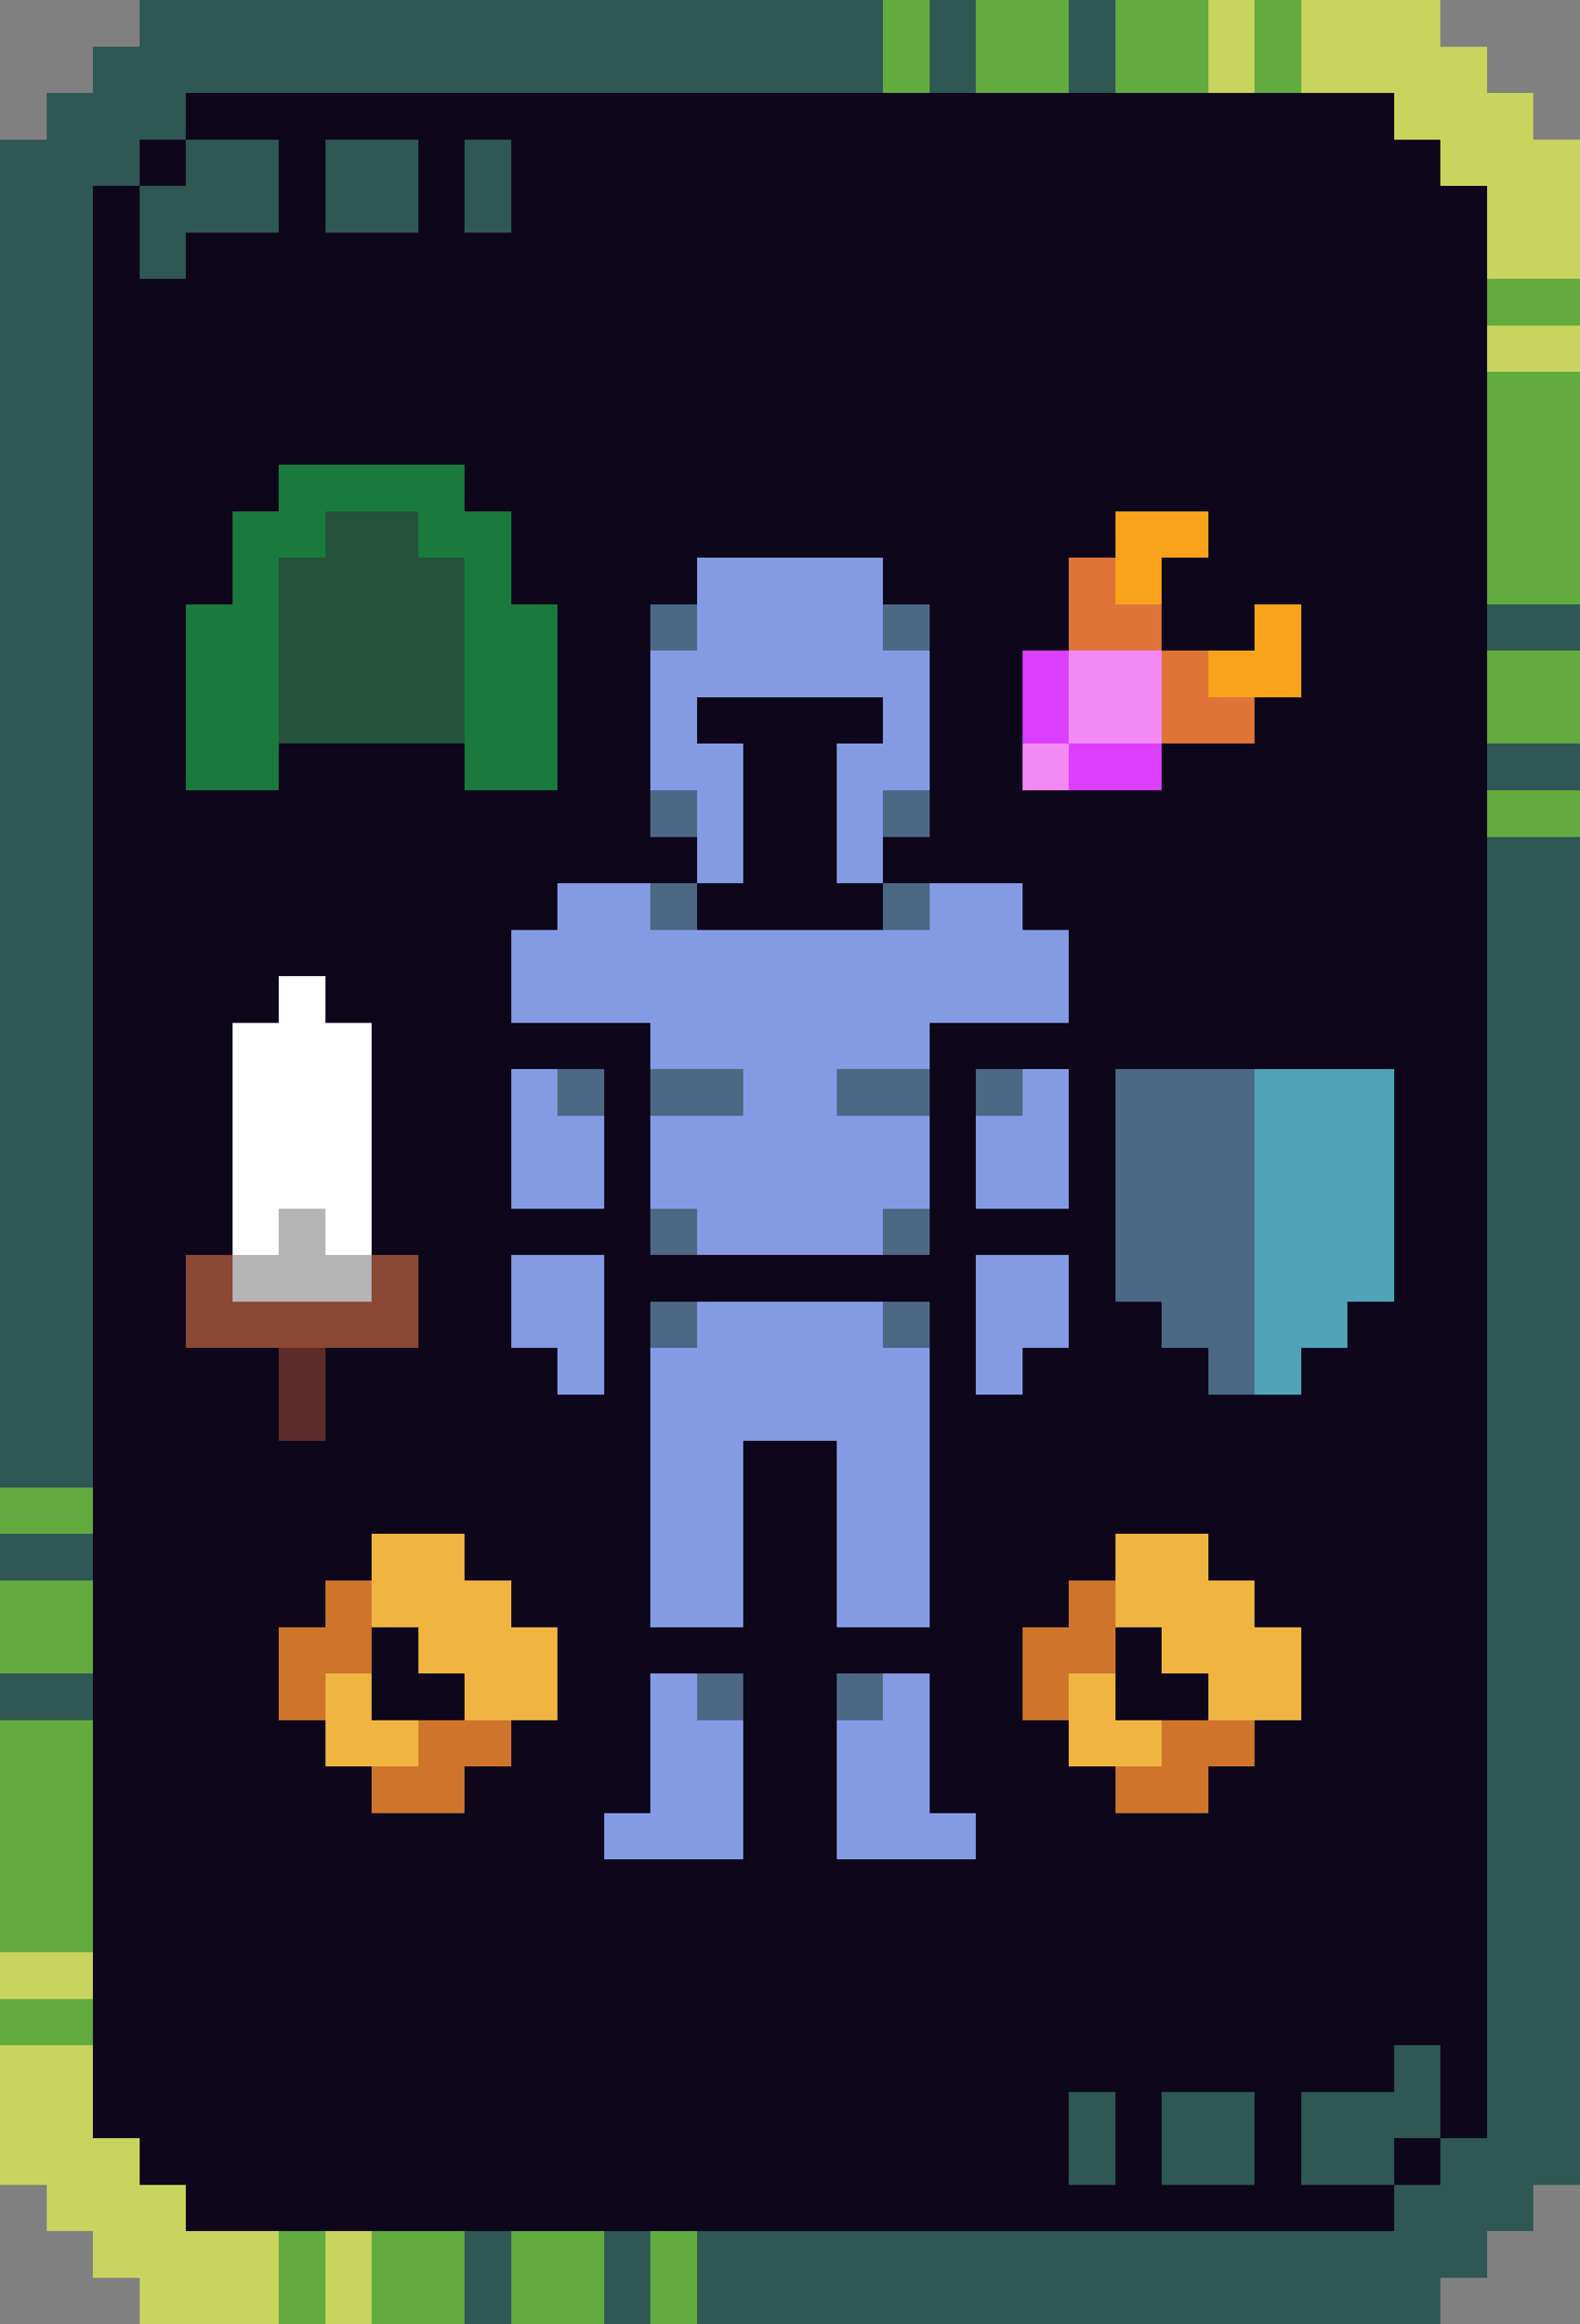
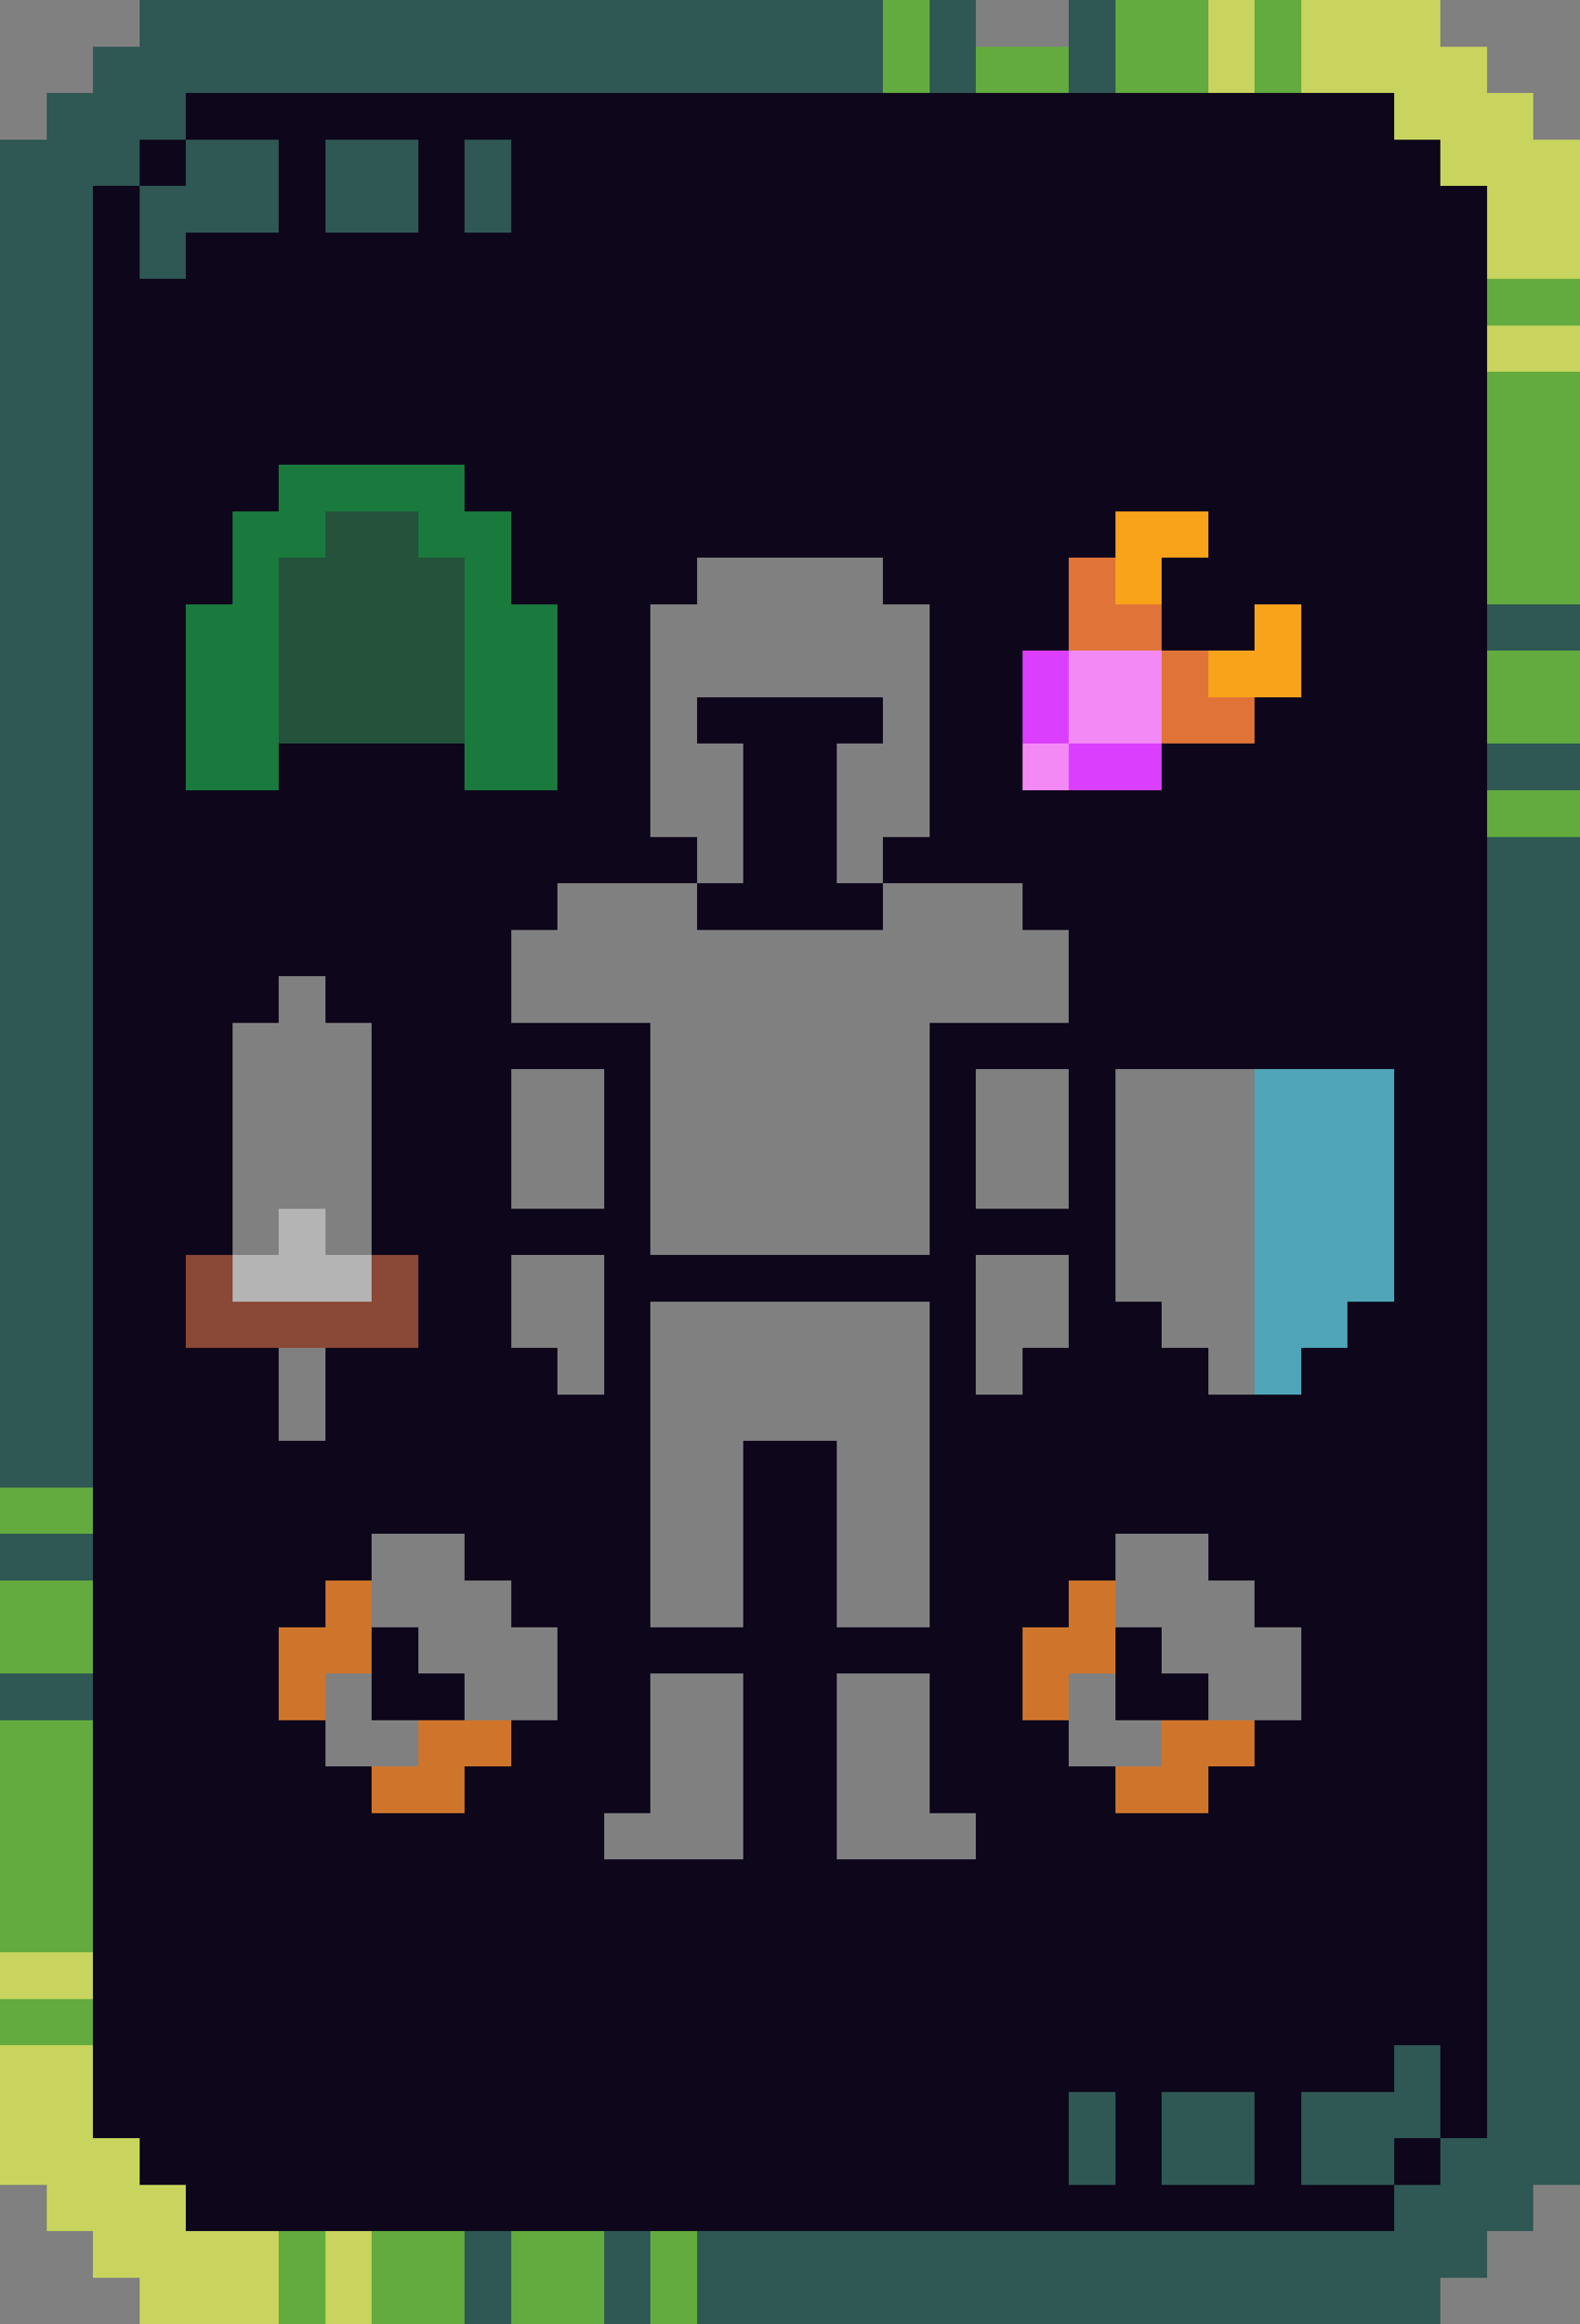
<svg xmlns="http://www.w3.org/2000/svg" viewBox="0 -0.5 34 50" shape-rendering="crispEdges">
  <rect x="0" y="-0.5" width="34" height="50" fill="#808080" stroke="none" />
  <path stroke="#2f5753" d="M3 0h16M20 0h1M23 0h1M2 1h17M20 1h1M23 1h1M1 2h3M0 3h3M4 3h2M7 3h2M10 3h1M0 4h2M3 4h3M7 4h2M10 4h1M0 5h2M3 5h1M0 6h2M0 7h2M0 8h2M0 9h2M0 10h2M0 11h2M0 12h2M0 13h2M32 13h2M0 14h2M0 15h2M0 16h2M32 16h2M0 17h2M0 18h2M32 18h2M0 19h2M32 19h2M0 20h2M32 20h2M0 21h2M32 21h2M0 22h2M32 22h2M0 23h2M32 23h2M0 24h2M32 24h2M0 25h2M32 25h2M0 26h2M32 26h2M0 27h2M32 27h2M0 28h2M32 28h2M0 29h2M32 29h2M0 30h2M32 30h2M0 31h2M32 31h2M32 32h2M0 33h2M32 33h2M32 34h2M32 35h2M0 36h2M32 36h2M32 37h2M32 38h2M32 39h2M32 40h2M32 41h2M32 42h2M32 43h2M30 44h1M32 44h2M23 45h1M25 45h2M28 45h3M32 45h2M23 46h1M25 46h2M28 46h2M31 46h3M30 47h3M10 48h1M13 48h1M15 48h17M10 49h1M13 49h1M15 49h16" />
-   <path stroke="#63ab3f" d="M19 0h1M21 0h2M24 0h2M27 0h1M19 1h1M21 1h2M24 1h2M27 1h1M32 6h2M32 8h2M32 9h2M32 10h2M32 11h2M32 12h2M32 14h2M32 15h2M32 17h2M0 32h2M0 34h2M0 35h2M0 37h2M0 38h2M0 39h2M0 40h2M0 41h2M0 43h2M6 48h1M8 48h2M11 48h2M14 48h1M6 49h1M8 49h2M11 49h2M14 49h1" />
+   <path stroke="#63ab3f" d="M19 0h1M21 0M24 0h2M27 0h1M19 1h1M21 1h2M24 1h2M27 1h1M32 6h2M32 8h2M32 9h2M32 10h2M32 11h2M32 12h2M32 14h2M32 15h2M32 17h2M0 32h2M0 34h2M0 35h2M0 37h2M0 38h2M0 39h2M0 40h2M0 41h2M0 43h2M6 48h1M8 48h2M11 48h2M14 48h1M6 49h1M8 49h2M11 49h2M14 49h1" />
  <path stroke="#c8d45d" d="M26 0h1M28 0h3M26 1h1M28 1h4M30 2h3M31 3h3M32 4h2M32 5h2M32 7h2M0 42h2M0 44h2M0 45h2M0 46h3M1 47h3M2 48h4M7 48h1M3 49h3M7 49h1" />
  <path stroke="#0e071b" d="M4 2h26M3 3h1M6 3h1M9 3h1M11 3h20M2 4h1M6 4h1M9 4h1M11 4h21M2 5h1M4 5h28M2 6h30M2 7h30M2 8h30M2 9h30M2 10h4M10 10h22M2 11h3M11 11h13M26 11h6M2 12h3M11 12h4M19 12h4M25 12h7M2 13h2M12 13h2M20 13h3M25 13h2M28 13h4M2 14h2M12 14h2M20 14h2M28 14h4M2 15h2M12 15h2M15 15h4M20 15h2M27 15h5M2 16h2M6 16h4M12 16h2M16 16h2M20 16h2M25 16h7M2 17h12M16 17h2M20 17h12M2 18h13M16 18h2M19 18h13M2 19h10M15 19h4M22 19h10M2 20h9M23 20h9M2 21h4M7 21h4M23 21h9M2 22h3M8 22h6M20 22h12M2 23h3M8 23h3M13 23h1M20 23h1M23 23h1M30 23h2M2 24h3M8 24h3M13 24h1M20 24h1M23 24h1M30 24h2M2 25h3M8 25h3M13 25h1M20 25h1M23 25h1M30 25h2M2 26h3M8 26h6M20 26h4M30 26h2M2 27h2M9 27h2M13 27h8M23 27h1M30 27h2M2 28h2M9 28h2M13 28h1M20 28h1M23 28h2M29 28h3M2 29h4M7 29h5M13 29h1M20 29h1M22 29h4M28 29h4M2 30h4M7 30h7M20 30h12M2 31h12M16 31h2M20 31h12M2 32h12M16 32h2M20 32h12M2 33h6M10 33h4M16 33h2M20 33h4M26 33h6M2 34h5M11 34h3M16 34h2M20 34h3M27 34h5M2 35h4M8 35h1M12 35h10M24 35h1M28 35h4M2 36h4M8 36h2M12 36h2M16 36h2M20 36h2M24 36h2M28 36h4M2 37h5M11 37h3M16 37h2M20 37h3M27 37h5M2 38h6M10 38h4M16 38h2M20 38h4M26 38h6M2 39h11M16 39h2M21 39h11M2 40h30M2 41h30M2 42h30M2 43h30M2 44h28M31 44h1M2 45h21M24 45h1M27 45h1M31 45h1M3 46h20M24 46h1M27 46h1M30 46h1M4 47h26" />
  <path stroke="#1a7a3e" d="M6 10h4M5 11h2M9 11h2M5 12h1M10 12h1M4 13h2M10 13h2M4 14h2M10 14h2M4 15h2M10 15h2M4 16h2M10 16h2" />
  <path stroke="#24523b" d="M7 11h2M6 12h4M6 13h4M6 14h4M6 15h4" />
  <path stroke="#f9a31b" d="M24 11h2M24 12h1M27 13h1M26 14h2" />
-   <path stroke="#849be4" d="M15 12h4M15 13h4M14 14h6M14 15h1M19 15h1M14 16h2M18 16h2M15 17h1M18 17h1M15 18h1M18 18h1M12 19h2M20 19h2M11 20h12M11 21h12M14 22h6M11 23h1M16 23h2M22 23h1M11 24h2M14 24h6M21 24h2M11 25h2M14 25h6M21 25h2M15 26h4M11 27h2M21 27h2M11 28h2M15 28h4M21 28h2M12 29h1M14 29h6M21 29h1M14 30h6M14 31h2M18 31h2M14 32h2M18 32h2M14 33h2M18 33h2M14 34h2M18 34h2M14 36h1M19 36h1M14 37h2M18 37h2M14 38h2M18 38h2M13 39h3M18 39h3" />
  <path stroke="#e07438" d="M23 12h1M23 13h2M25 14h1M25 15h2" />
-   <path stroke="#4c6885" d="M14 13h1M19 13h1M14 17h1M19 17h1M14 19h1M19 19h1M12 23h1M14 23h2M18 23h2M21 23h1M24 23h3M24 24h3M24 25h3M14 26h1M19 26h1M24 26h3M24 27h3M14 28h1M19 28h1M25 28h2M26 29h1M15 36h1M18 36h1" />
  <path stroke="#db3ffd" d="M22 14h1M22 15h1M23 16h2" />
  <path stroke="#f389f5" d="M23 14h2M23 15h2M22 16h1" />
-   <path stroke="#ffffff" d="M6 21h1M5 22h3M5 23h3M5 24h3M5 25h3M5 26h1M7 26h1" />
  <path stroke="#4fa4b8" d="M27 23h3M27 24h3M27 25h3M27 26h3M27 27h3M27 28h2M27 29h1" />
  <path stroke="#b4b4b4" d="M6 26h1M5 27h3" />
  <path stroke="#8a4836" d="M4 27h1M8 27h1M4 28h5" />
-   <path stroke="#5d2c28" d="M6 29h1M6 30h1" />
-   <path stroke="#f0b541" d="M8 33h2M24 33h2M8 34h3M24 34h3M9 35h3M25 35h3M7 36h1M10 36h2M23 36h1M26 36h2M7 37h2M23 37h2" />
  <path stroke="#cf752b" d="M7 34h1M23 34h1M6 35h2M22 35h2M6 36h1M22 36h1M9 37h2M25 37h2M8 38h2M24 38h2" />
</svg>